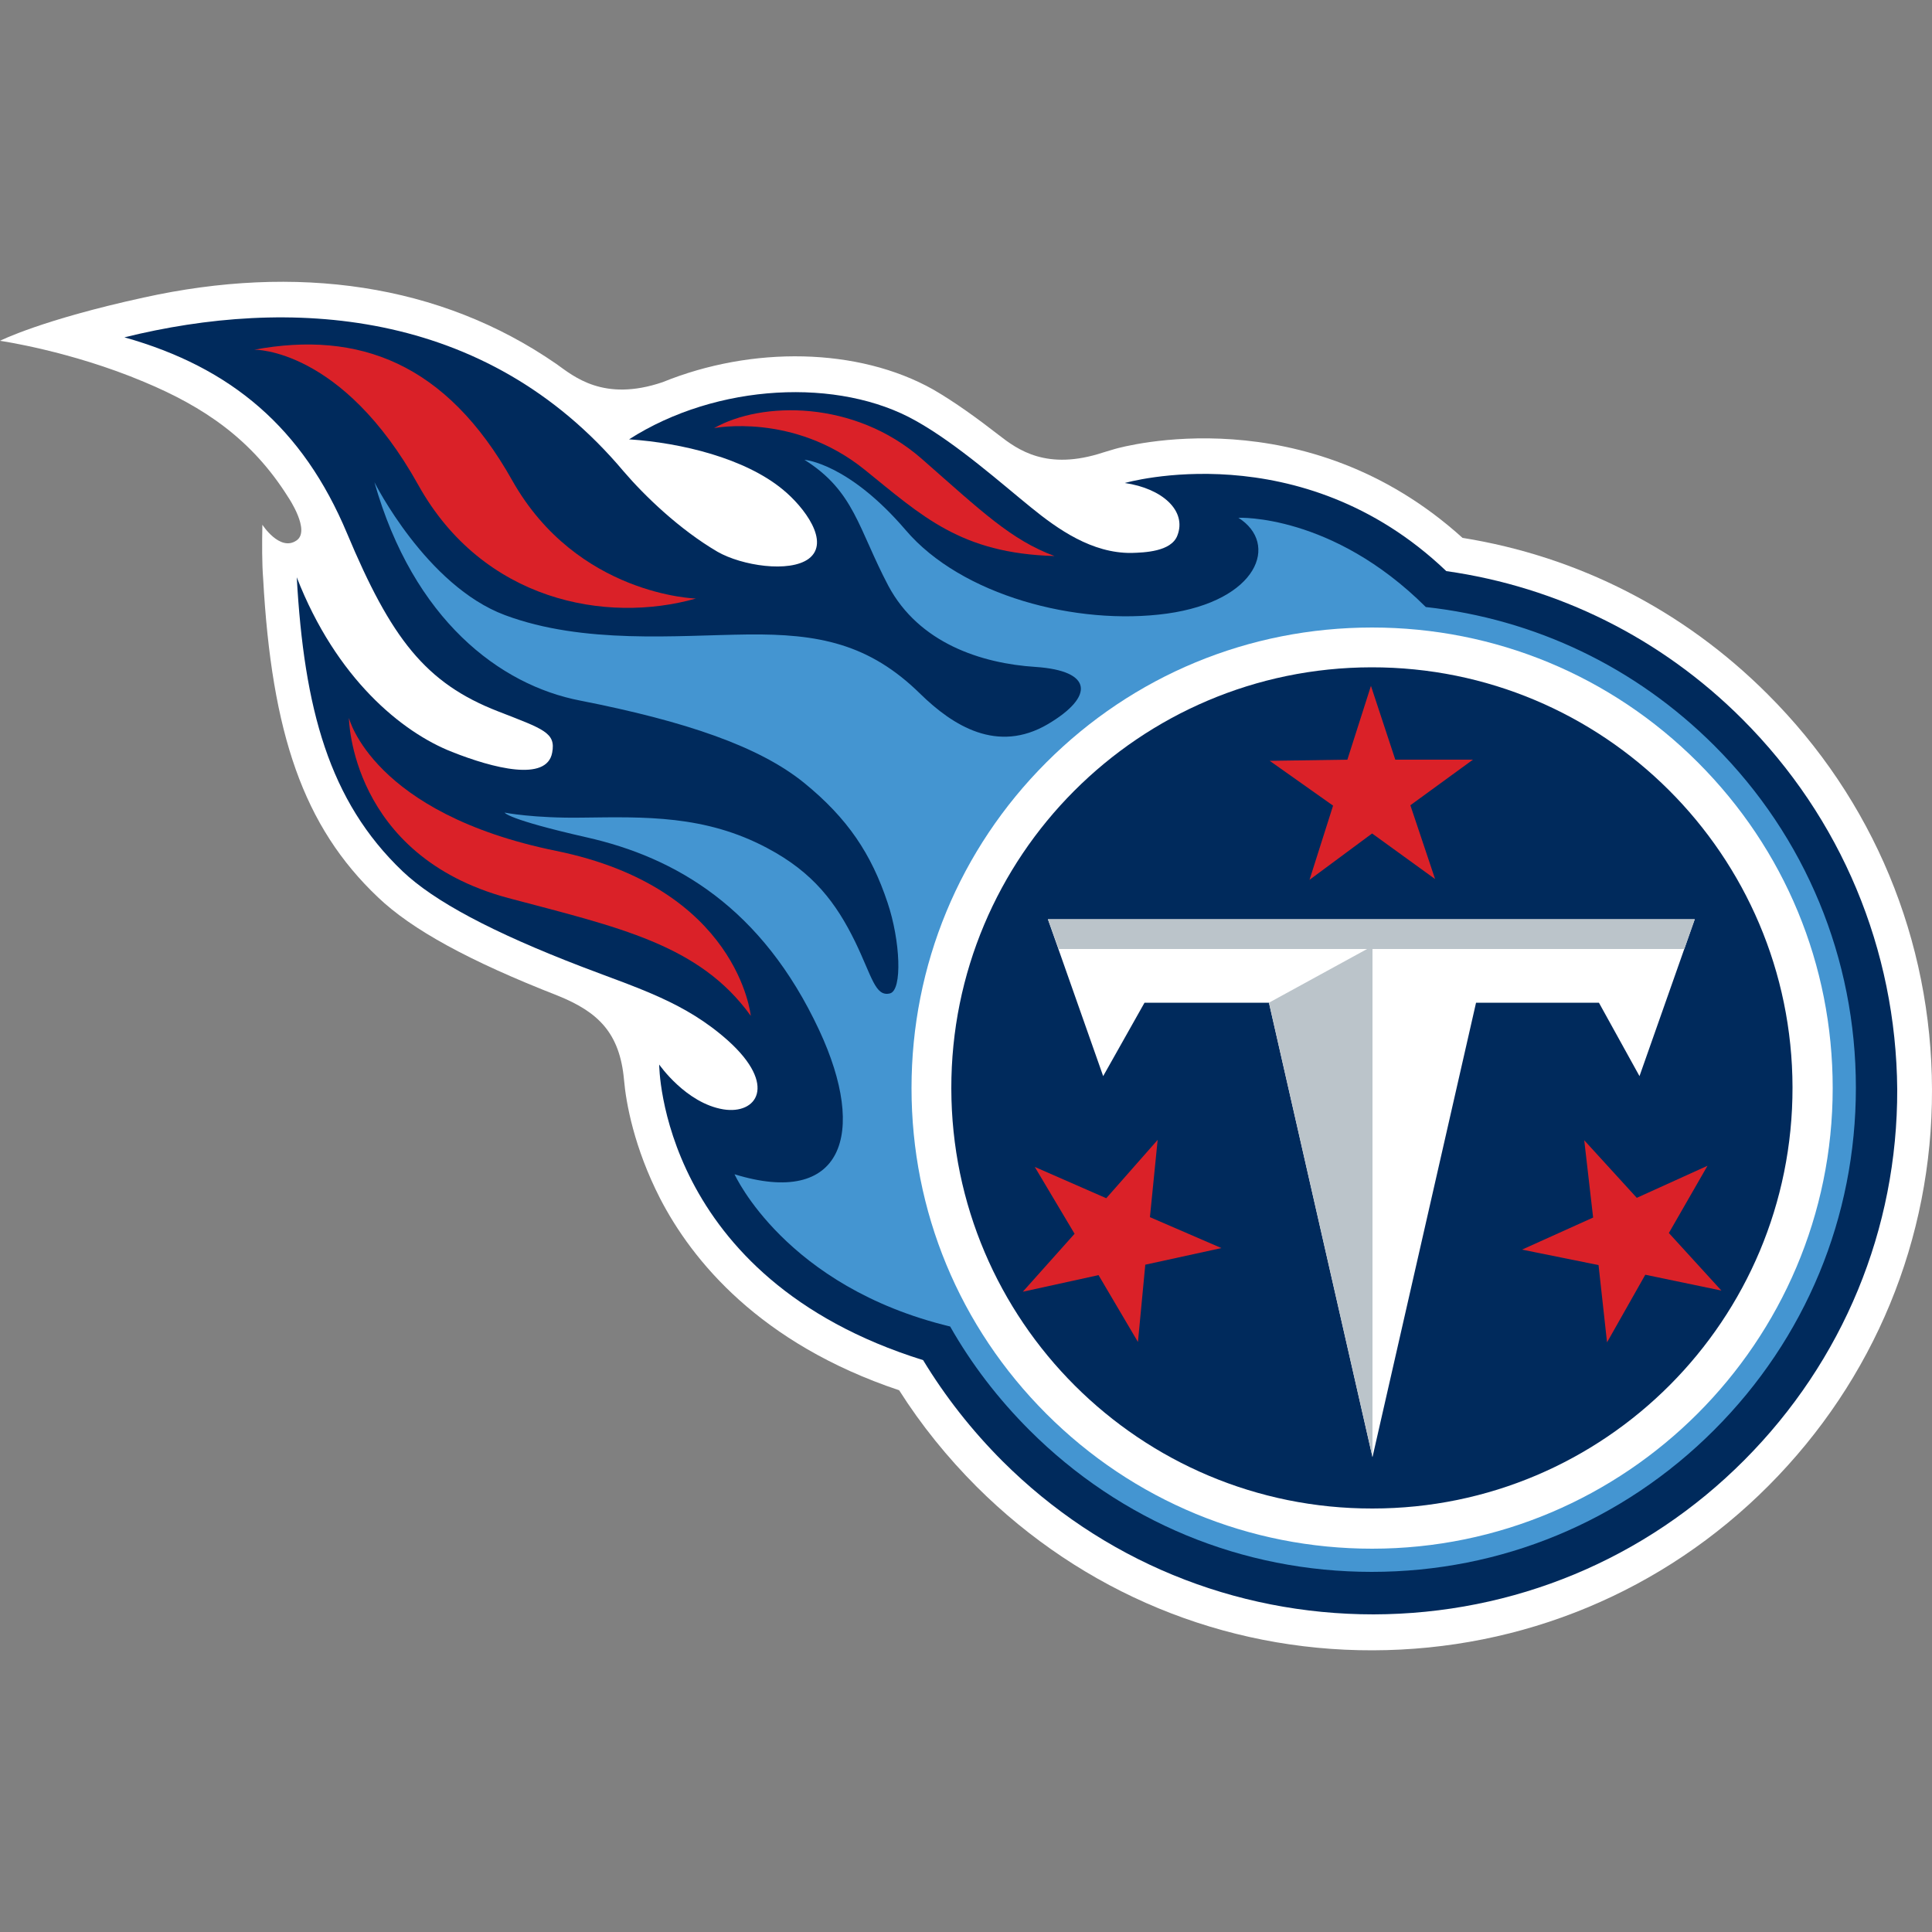
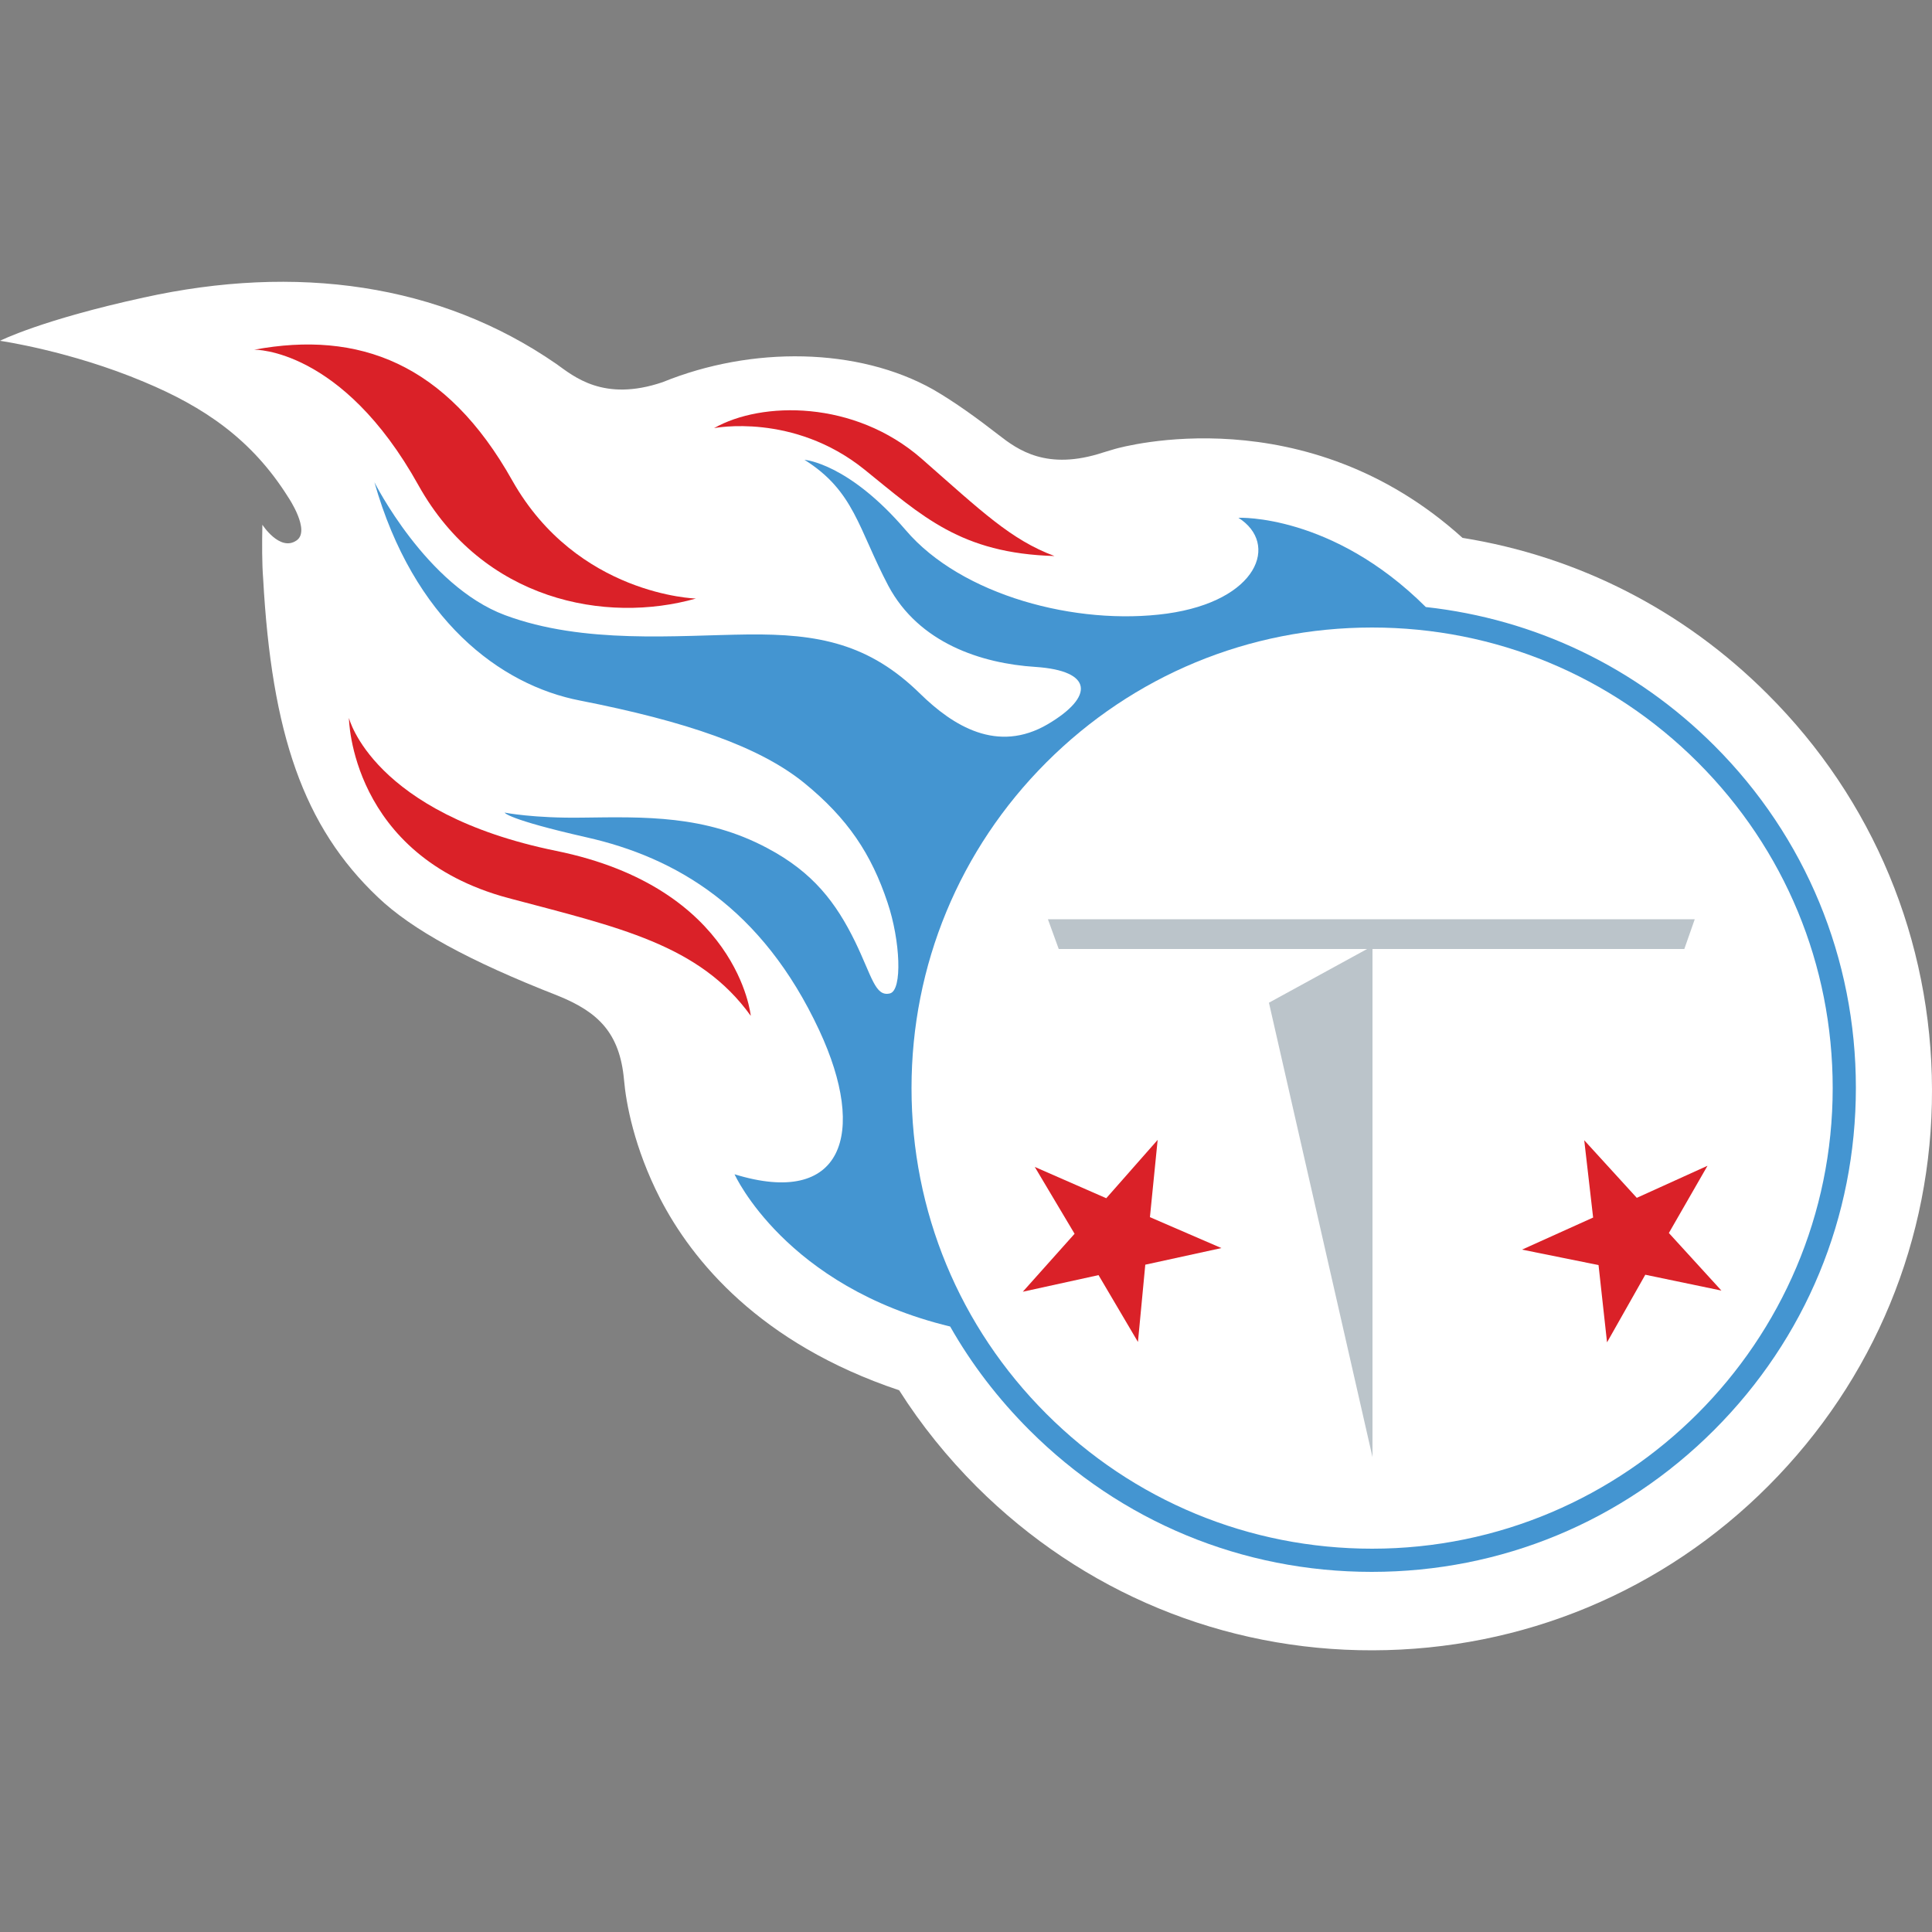
<svg xmlns="http://www.w3.org/2000/svg" enable-background="new 0 0 500 500" viewBox="0 0 500 500">
  <rect x="0" y="0" width="500" height="500" fill="#808080" stroke="none" />
  <path d="m161.5 279.5c.5 5.9 2.6 17.5 9.3 30.6 8.3 16.1 25.8 37.6 61.9 49.7 5.7 9 12.5 17.4 20.1 25 27.4 27.3 63.8 42.4 102.5 42.3s75.1-15.2 102.4-42.6 42.4-63.8 42.3-102.5-15.2-75.1-42.6-102.4c-21.7-21.7-49-35.6-78.9-40.4-40.6-36.7-87.9-23.6-90-23-.7.2-1.7.5-3 .9-14.6 4.8-22.1-.7-27-4.5-5.4-4.2-11.3-8.5-17-11.8-19.4-10.9-46.9-11.3-70-1.9-15.3 5.2-23-1.5-27.5-4.7-30.2-20.9-67.4-25.9-106.8-17.2-26.6 5.8-37.2 11.2-37.2 11.2s18.2 2.6 37.2 10.6c15.6 6.5 28 14.9 37.4 29.9 0 0 5.9 8.7 2.1 11.2-4.3 2.9-8.8-4.1-8.8-4.1-.1 5-.1 10.1.2 13.9 2.2 40.1 10.4 64.2 29.7 82.5 8.8 8.4 23.6 16.5 46.6 25.5 10.4 4.2 16 9.6 17.1 21.8" fill="#fff" />
-   <path d="m450.9 186.1c-21-21-47.7-34.2-76.6-38.3-37.7-36-83.2-22.8-83.2-22.8 9.7 1.4 16.1 7.2 13.6 13.6-1.6 4.2-8.6 4.4-11.9 4.5-10.2.1-19-6.1-26-11.8-7.3-5.9-19.2-16.5-29.8-22.4-19.8-11.2-51.4-9.8-74.2 4.8 13.6.9 30 4.9 39.8 13 5.5 4.5 12.4 13.6 6.7 17.9-5 3.7-17.3 1.8-23.6-1.8-9.9-5.8-18.9-14.5-24.3-20.8-35.9-42.7-87.1-45.1-129.2-34.7 27.7 7.8 46.2 23.5 57.6 50.7s20.3 38.8 39.1 46.1c11.8 4.6 15 5.5 14 10.7-1.4 7.6-15.3 4-25.9-.2-13-5.1-30-19-40.2-45.2 1.9 33.9 8.3 57.9 27.4 76.1 8.1 7.7 23 15.7 46.4 24.7 14.9 5.7 26.7 9.2 37.8 19.1 12.9 11.6 7.4 19.2-1.2 17.8-9.7-1.6-16.6-11.6-16.6-11.6s0 55.2 68.3 76.5c5.7 9.4 12.6 18.2 20.6 26.2 25.7 25.6 59.8 39.6 96 39.6 36.2-.1 70.3-14.2 95.9-39.9s39.7-59.8 39.6-96c-.3-36.2-14.5-70.2-40.1-95.8" fill="#002a5c" />
  <path d="m443.7 193c-20.4-20.4-46.5-32.8-74.7-35.9-24.3-24.2-48.5-23.1-48.5-23.1 10.6 6.7 5.1 21.5-18.5 24.8-23.4 3.2-53.2-4.7-67.6-21.6-14.9-17.4-26.2-18.2-26.2-18.2 12.9 8.1 13.9 17.8 21.7 32.6 7.9 14.8 24 20.1 38.1 21 14.9 1 15.2 7.7 3.2 14.8-13.1 7.7-24.6.4-33-7.8-13.3-13.1-26.5-15.6-44.7-15.4-18.3.2-42.4 2.6-62.8-5s-33.8-34.4-33.8-34.4c10.1 35.6 32.5 52.5 53.2 56.5 27.5 5.4 46.4 11.9 58 21.3 11.3 9.2 17.4 18.4 21.6 31 3.3 9.8 3.9 22.7.6 23.5-3.8.9-4.6-4.3-9-13.4-4.9-10-10.8-17.9-22.7-24.2-16.1-8.6-31.8-8.1-47.8-7.9-12.7.2-20.2-1.3-20.2-1.3s.5 1.7 21.2 6.4c23.1 5.2 45.4 18.2 60.2 49.9 12.6 27 6 45.9-21.9 37.3 0 0 13.1 29.1 55.8 39.4 5.5 9.7 12.4 18.7 20.5 26.8 23.7 23.7 55.1 36.7 88.6 36.7s64.9-13 88.6-36.7 36.7-55.1 36.7-88.6c0-33.4-13-64.9-36.6-88.5" fill="#4495d1" />
  <path d="m355.1 162.4c31.8 0 61.8 12.4 84.3 34.9s34.9 52.4 34.9 84.3c0 65.7-53.5 119.2-119.2 119.2-31.8 0-61.8-12.4-84.3-34.9s-34.9-52.4-34.9-84.3c0-31.8 12.4-61.8 34.9-84.3s52.4-34.9 84.3-34.9" fill="#fff" />
-   <path d="m355.2 390.4c-60.1.1-108.9-48.6-109-108.7s48.6-108.9 108.7-109 108.9 48.6 109 108.7-48.5 109-108.7 109" fill="#002a5c" />
  <path d="m328.4 259.5h-32.2l-10.7 19-14.3-40.6h167.4l-14.3 40.6-10.5-19h-31.8l-26.8 117.6z" fill="#fff" />
  <path d="m438.6 237.9h-167.4l2.8 7.7h79.8l-25.4 13.9 26.8 117.6v-131.5h80.7z" fill="#bbc4ca" />
  <g fill="#da2128">
    <path d="m272.9 143.9c-24.3-.7-34.2-10.3-49.2-22.4-18.4-14.8-38.9-10.7-38.9-10.7 12.3-7 36.3-7.3 53.7 7.9 15.5 13.6 23.1 21 34.4 25.2" />
    <path d="m65.8 90.5s22.7-.5 42.5 35.1c16.7 29.9 48.5 35.9 71.8 29.3 0 0-30.7-.8-47.5-30.5-17.1-30.5-39.8-38.9-66.8-33.9" />
    <path d="m194.3 262.9s-3.2-33.1-50.4-42.7c-47.5-9.7-53.6-34.4-53.6-34.4s.3 35.6 41.2 46.6c28.6 7.6 49.5 12 62.8 30.5" />
-     <path d="m371.4 227.5-6.4-19.1 16.2-11.8h-20.1l-6.3-19.1-6.1 19.1-20.1.3 16.4 11.6-6.1 19.2 16.2-12z" />
    <path d="m299.6 295-13.3 15.1-18.5-8.1 10.3 17.3-13.4 15 19.6-4.3 10.2 17.3 1.9-20 19.7-4.3-18.5-8z" />
    <path d="m393.9 323.4 19.8 4 2.2 20 9.9-17.5 19.7 4.1-13.6-14.9 10-17.4-18.3 8.3-13.6-14.9 2.3 20z" />
  </g>
</svg>